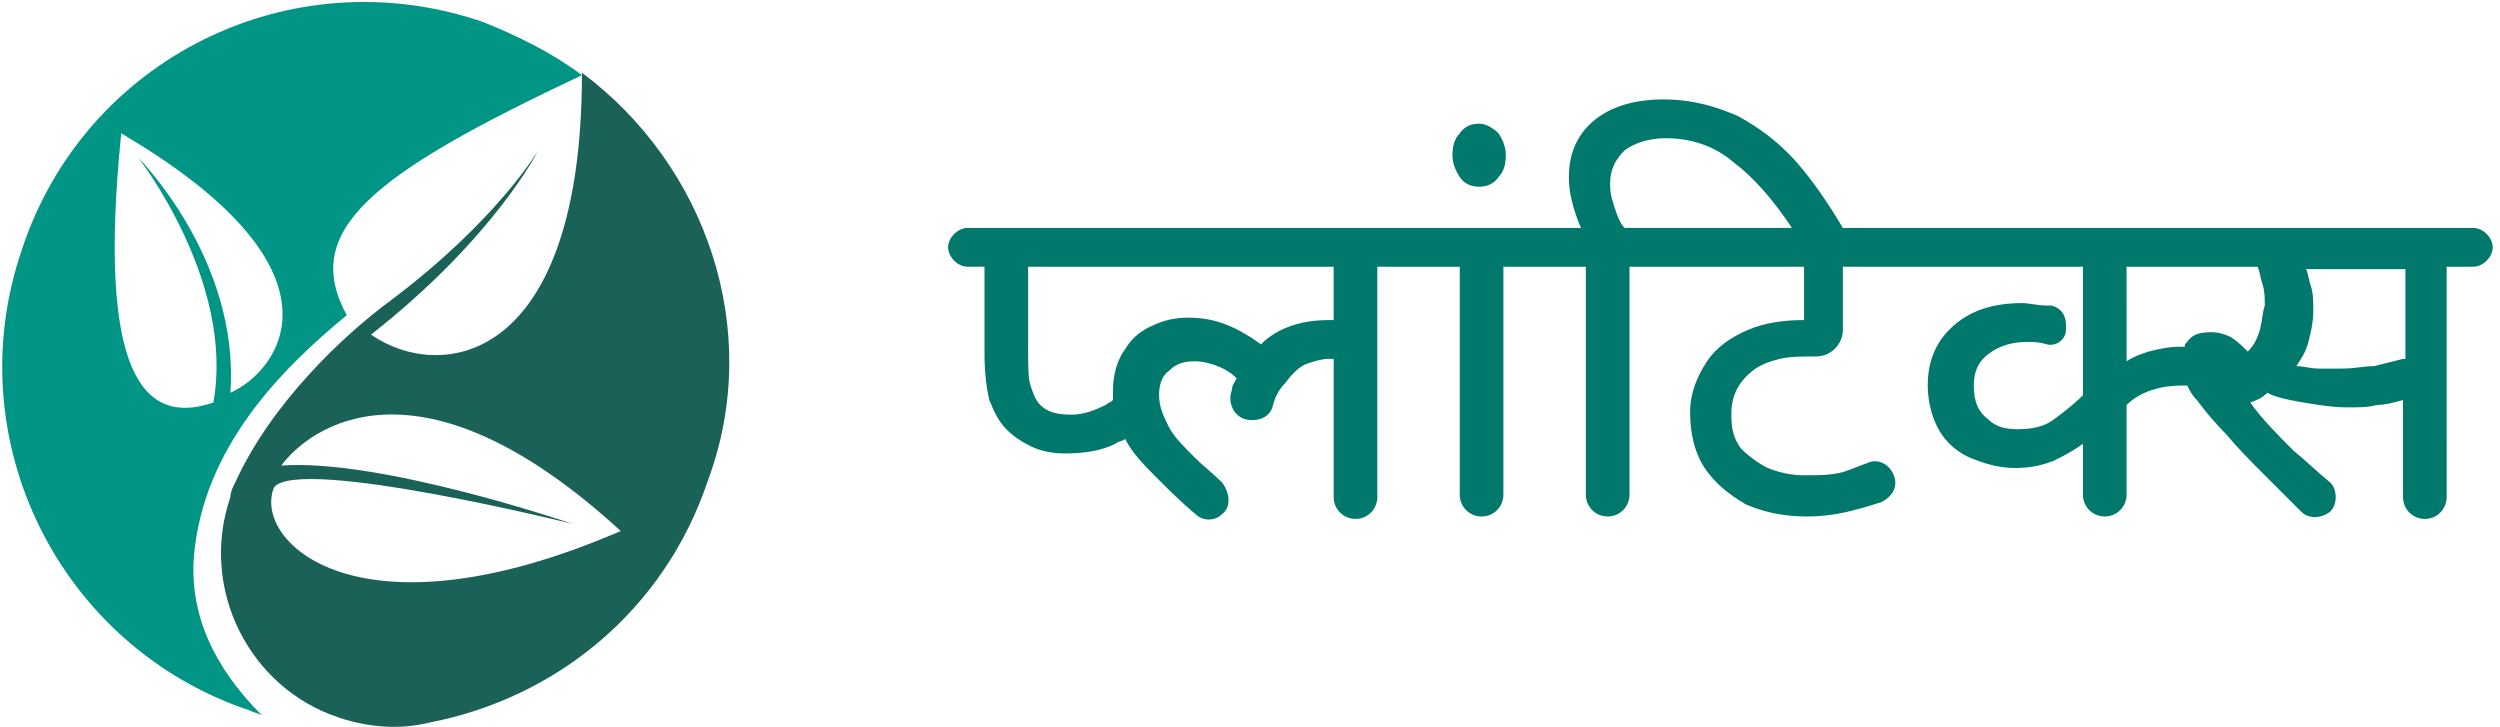
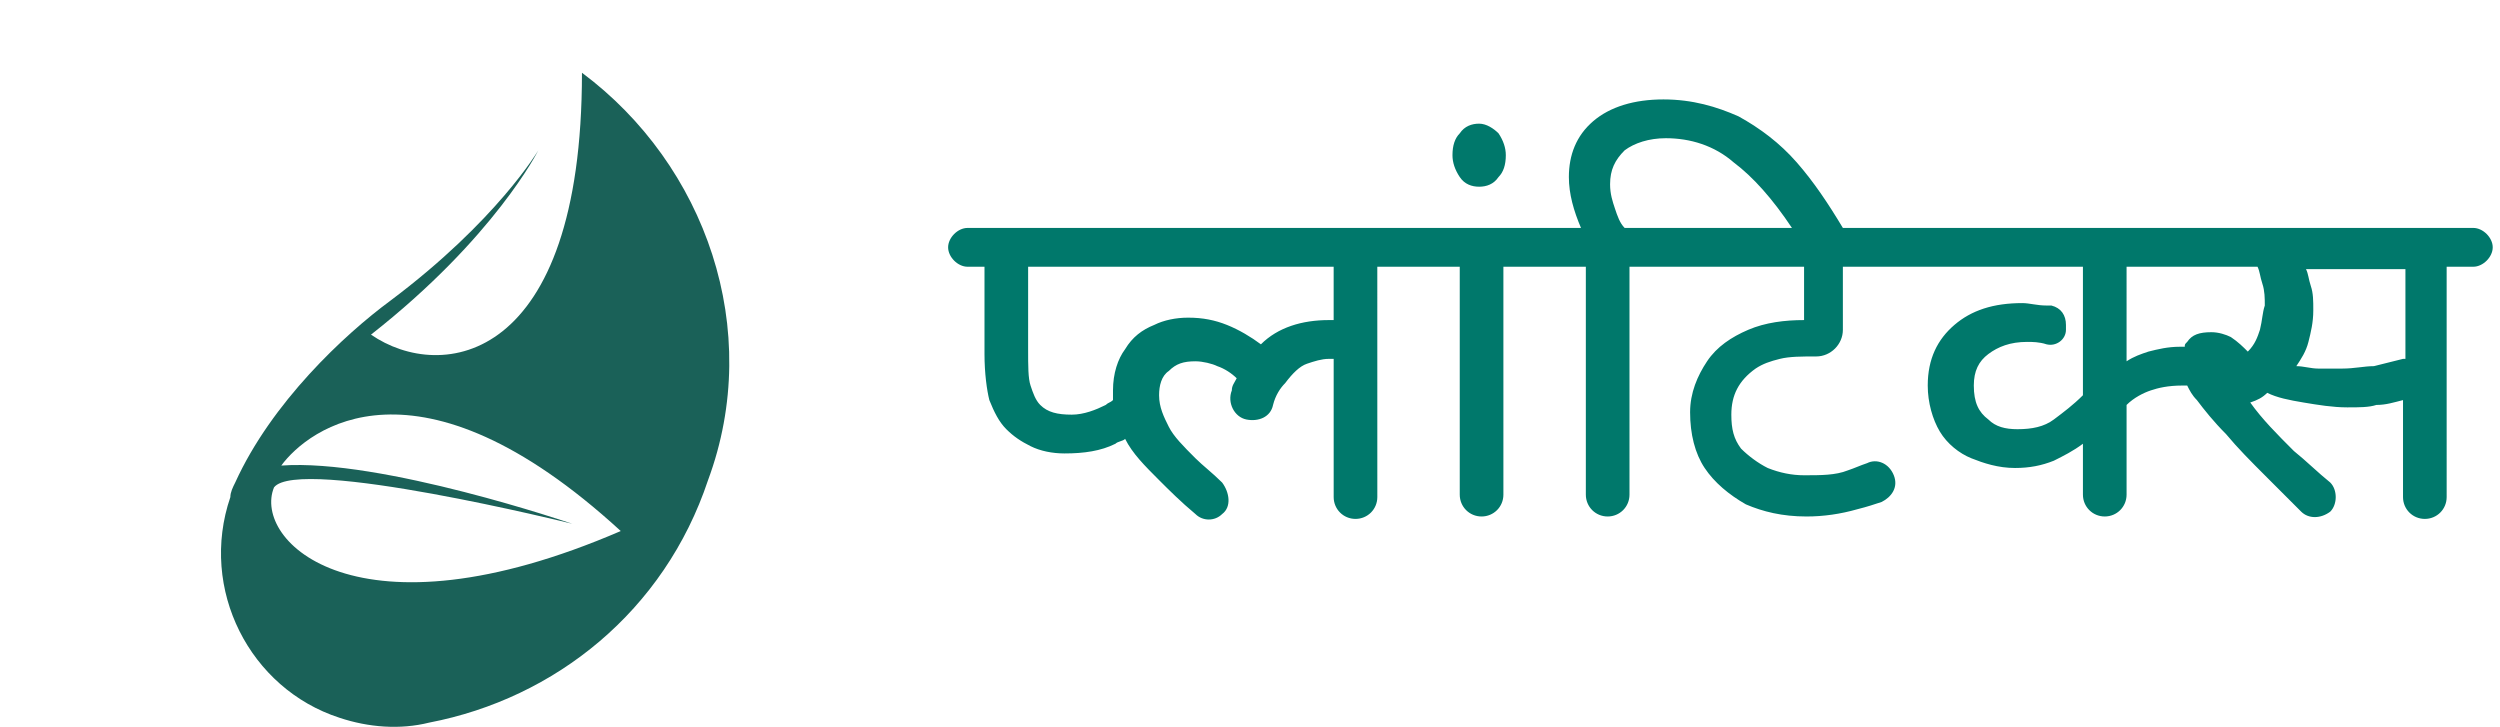
<svg xmlns="http://www.w3.org/2000/svg" version="1.1" id="Ebene_1" x="0px" y="0px" viewBox="0 0 103.1 30" style="enable-background:new 0 0 103.1 30;" xml:space="preserve">
  <style type="text/css">
	.st0{fill:#1A6158;}
	.st1{fill:#009585;}
	.st2{fill:#00786B;}
</style>
  <g>
    <g>
      <path id="XMLID_24_" class="st0" d="M24,3c0,12-5.8,12.8-8.7,10.8c5.1-4,6.9-7.6,6.9-7.6s-1.7,2.9-6.1,6.2    c-1.9,1.4-4.9,4.2-6.4,7.5l0,0c-0.1,0.2-0.2,0.4-0.2,0.6c-1.3,3.8,0.8,7.9,4.5,9.1c1.2,0.4,2.5,0.5,3.7,0.2l0,0    c5.2-1,9.7-4.6,11.5-10C31.5,13.6,29.1,6.8,24,3z M11.3,20.1c1-1.3,12.3,1.5,12.3,1.5s-7.9-2.7-12-2.4c1.1-1.5,5.6-5,14,2.7    C14.7,26.6,10.4,22.3,11.3,20.1z" />
-       <path id="XMLID_21_" class="st1" d="M0.9,10.3c-2.7,7.9,1.6,16.4,9.4,19c0.2,0.1,0.3,0.1,0.5,0.2c-2-2-3-4.2-2.8-6.6    c0.4-4.4,3.5-7.6,6.3-9.9c-1.9-3.5,1-5.8,9.7-9.9c-1.2-0.9-2.6-1.6-4.1-2.2C12-1.8,3.5,2.4,0.9,10.3z M9.5,16.2    c0.4-5.5-3.8-9.7-3.8-9.7s4,5.1,3.1,10.1C5.9,17.6,4,15.4,5,5.5C14.7,11.2,11.5,15.3,9.5,16.2z" />
    </g>
    <g>
      <path class="st2" d="M61,7.7c0.3,0,0.6-0.1,0.8-0.4c0.2-0.2,0.3-0.5,0.3-0.9c0-0.3-0.1-0.6-0.3-0.9c-0.2-0.2-0.5-0.4-0.8-0.4    c-0.3,0-0.6,0.1-0.8,0.4c-0.2,0.2-0.3,0.5-0.3,0.9c0,0.3,0.1,0.6,0.3,0.9C60.4,7.6,60.7,7.7,61,7.7z" />
      <path class="st2" d="M90.9,9.4h-1.7H79h-0.3h-2.7c-0.6-1-1.2-1.9-1.9-2.7c-0.7-0.8-1.5-1.4-2.4-1.9c-0.9-0.4-1.9-0.7-3.1-0.7    c-1.2,0-2.2,0.3-2.9,0.9c-0.7,0.6-1,1.4-1,2.3c0,0.7,0.2,1.4,0.5,2.1h-1.2h-0.3h-4.9h-0.3h-13h-0.4h-5.2c-0.4,0-0.8,0.4-0.8,0.8v0    c0,0.4,0.4,0.8,0.8,0.8h0.7v3.6c0,0.8,0.1,1.5,0.2,1.9c0.2,0.5,0.4,0.9,0.7,1.2c0.3,0.3,0.6,0.5,1,0.7c0.4,0.2,0.9,0.3,1.4,0.3    c0.8,0,1.5-0.1,2.1-0.4c0.1-0.1,0.3-0.1,0.4-0.2c0.3,0.6,0.8,1.1,1.4,1.7c0.4,0.4,0.9,0.9,1.5,1.4c0.3,0.3,0.8,0.3,1.1,0l0,0    c0.4-0.3,0.3-0.9,0-1.3c-0.4-0.4-0.8-0.7-1.1-1c-0.5-0.5-0.9-0.9-1.1-1.3c-0.2-0.4-0.4-0.8-0.4-1.3c0-0.4,0.1-0.8,0.4-1    c0.3-0.3,0.6-0.4,1.1-0.4c0.3,0,0.7,0.1,0.9,0.2c0.3,0.1,0.6,0.3,0.8,0.5c-0.1,0.2-0.2,0.3-0.2,0.5c-0.2,0.5,0.1,1.1,0.6,1.2h0    c0.5,0.1,1-0.1,1.1-0.6c0.1-0.4,0.3-0.7,0.5-0.9c0.3-0.4,0.6-0.7,0.9-0.8c0.3-0.1,0.6-0.2,0.9-0.2c0.1,0,0.1,0,0.2,0v5.7    c0,0.5,0.4,0.9,0.9,0.9h0c0.5,0,0.9-0.4,0.9-0.9V11h1.7h0.3h1.4v9.4c0,0.5,0.4,0.9,0.9,0.9l0,0c0.5,0,0.9-0.4,0.9-0.9V11h1.7h0.3    h1.4v9.4c0,0.5,0.4,0.9,0.9,0.9l0,0c0.5,0,0.9-0.4,0.9-0.9V11h1.7h0.3h5.2v2.2c-0.8,0-1.6,0.1-2.3,0.4c-0.7,0.3-1.3,0.7-1.7,1.3    c-0.4,0.6-0.7,1.3-0.7,2.1c0,0.9,0.2,1.7,0.6,2.3c0.4,0.6,1,1.1,1.7,1.5c0.7,0.3,1.5,0.5,2.5,0.5c0.7,0,1.4-0.1,2.1-0.3    c0.4-0.1,0.7-0.2,1-0.3c0.4-0.2,0.7-0.6,0.5-1.1l0,0c-0.2-0.5-0.7-0.7-1.1-0.5c-0.3,0.1-0.5,0.2-0.8,0.3c-0.5,0.2-1.1,0.2-1.8,0.2    c-0.5,0-1-0.1-1.5-0.3c-0.4-0.2-0.8-0.5-1.1-0.8c-0.3-0.4-0.4-0.8-0.4-1.4c0-0.8,0.3-1.4,1-1.9c0.3-0.2,0.6-0.3,1-0.4    c0.4-0.1,0.9-0.1,1.5-0.1l0,0c0.6,0,1.1-0.5,1.1-1.1V11h2.5H79h6.9v5.3c-0.4,0.4-0.8,0.7-1.2,1c-0.4,0.3-0.9,0.4-1.5,0.4    c-0.5,0-0.9-0.1-1.2-0.4c-0.4-0.3-0.6-0.7-0.6-1.4c0-0.6,0.2-1,0.6-1.3c0.4-0.3,0.9-0.5,1.6-0.5c0.2,0,0.5,0,0.8,0.1c0,0,0,0,0,0    c0.4,0.1,0.8-0.2,0.8-0.6l0-0.2c0-0.4-0.2-0.7-0.6-0.8c-0.1,0-0.1,0-0.2,0c-0.4,0-0.7-0.1-1-0.1c-1.2,0-2.1,0.3-2.8,0.9    c-0.7,0.6-1.1,1.4-1.1,2.5c0,0.7,0.2,1.4,0.5,1.9c0.3,0.5,0.8,0.9,1.3,1.1c0.5,0.2,1.1,0.4,1.8,0.4c0.6,0,1.1-0.1,1.6-0.3    c0.4-0.2,0.8-0.4,1.2-0.7v2.1c0,0.5,0.4,0.9,0.9,0.9l0,0c0.5,0,0.9-0.4,0.9-0.9v-3.7c0.3-0.3,0.7-0.5,1-0.6    c0.3-0.1,0.7-0.2,1.3-0.2h0.2c0.1,0.2,0.2,0.4,0.4,0.6c0.3,0.4,0.7,0.9,1.2,1.4c0.5,0.6,1,1.1,1.7,1.8c0.5,0.5,0.9,0.9,1.4,1.4    c0.3,0.3,0.8,0.3,1.2,0l0,0c0.3-0.3,0.3-0.9,0-1.2c-0.5-0.4-1-0.9-1.5-1.3c-0.7-0.7-1.3-1.3-1.8-2c0.3-0.1,0.5-0.2,0.7-0.4    c0.4,0.2,0.9,0.3,1.5,0.4c0.6,0.1,1.2,0.2,1.8,0.2c0.5,0,0.9,0,1.2-0.1c0.4,0,0.7-0.1,1.1-0.2v4c0,0.5,0.4,0.9,0.9,0.9h0    c0.5,0,0.9-0.4,0.9-0.9V11h1.1c0.4,0,0.8-0.4,0.8-0.8v0c0-0.4-0.4-0.8-0.8-0.8H90.9z M54.9,13.2c0,0-0.1,0-0.1,0    c-1.1,0-2.1,0.3-2.8,1c-0.4-0.3-0.9-0.6-1.4-0.8c-0.5-0.2-1-0.3-1.6-0.3c-0.5,0-1,0.1-1.4,0.3c-0.5,0.2-0.9,0.5-1.2,1    c-0.3,0.4-0.5,1-0.5,1.7c0,0.1,0,0.3,0,0.4c-0.1,0.1-0.2,0.1-0.3,0.2c-0.4,0.2-0.9,0.4-1.4,0.4c-0.6,0-1-0.1-1.3-0.4    c-0.2-0.2-0.3-0.5-0.4-0.8c-0.1-0.3-0.1-0.8-0.1-1.5V11h2.7h0.4h9.5V13.2z M68.8,9.4H67c-0.2-0.2-0.3-0.5-0.4-0.8    c-0.1-0.3-0.2-0.6-0.2-1c0-0.6,0.2-1,0.6-1.4c0.4-0.3,1-0.5,1.7-0.5c1,0,2,0.3,2.8,1c0.8,0.6,1.6,1.5,2.4,2.7h-4.9H68.8z     M93.2,13.6c-0.1,0.3-0.2,0.6-0.5,0.9c-0.2-0.2-0.4-0.4-0.7-0.6c-0.2-0.1-0.5-0.2-0.8-0.2c-0.5,0-0.8,0.1-1,0.4    c-0.1,0.1-0.1,0.1-0.1,0.2h-0.2c-0.5,0-0.9,0.1-1.3,0.2c-0.3,0.1-0.6,0.2-0.9,0.4V11h1.5h1.7h2.2c0.1,0.2,0.1,0.4,0.2,0.7    c0.1,0.3,0.1,0.6,0.1,0.9C93.3,12.9,93.3,13.2,93.2,13.6z M99.1,14.8c-0.4,0.1-0.8,0.2-1.2,0.3c-0.4,0-0.8,0.1-1.3,0.1    c-0.3,0-0.7,0-1,0c-0.3,0-0.6-0.1-0.9-0.1c0.2-0.3,0.4-0.6,0.5-1c0.1-0.4,0.2-0.8,0.2-1.3c0-0.4,0-0.7-0.1-1    c-0.1-0.3-0.1-0.5-0.2-0.7h4.1V14.8z" />
    </g>
  </g>
</svg>